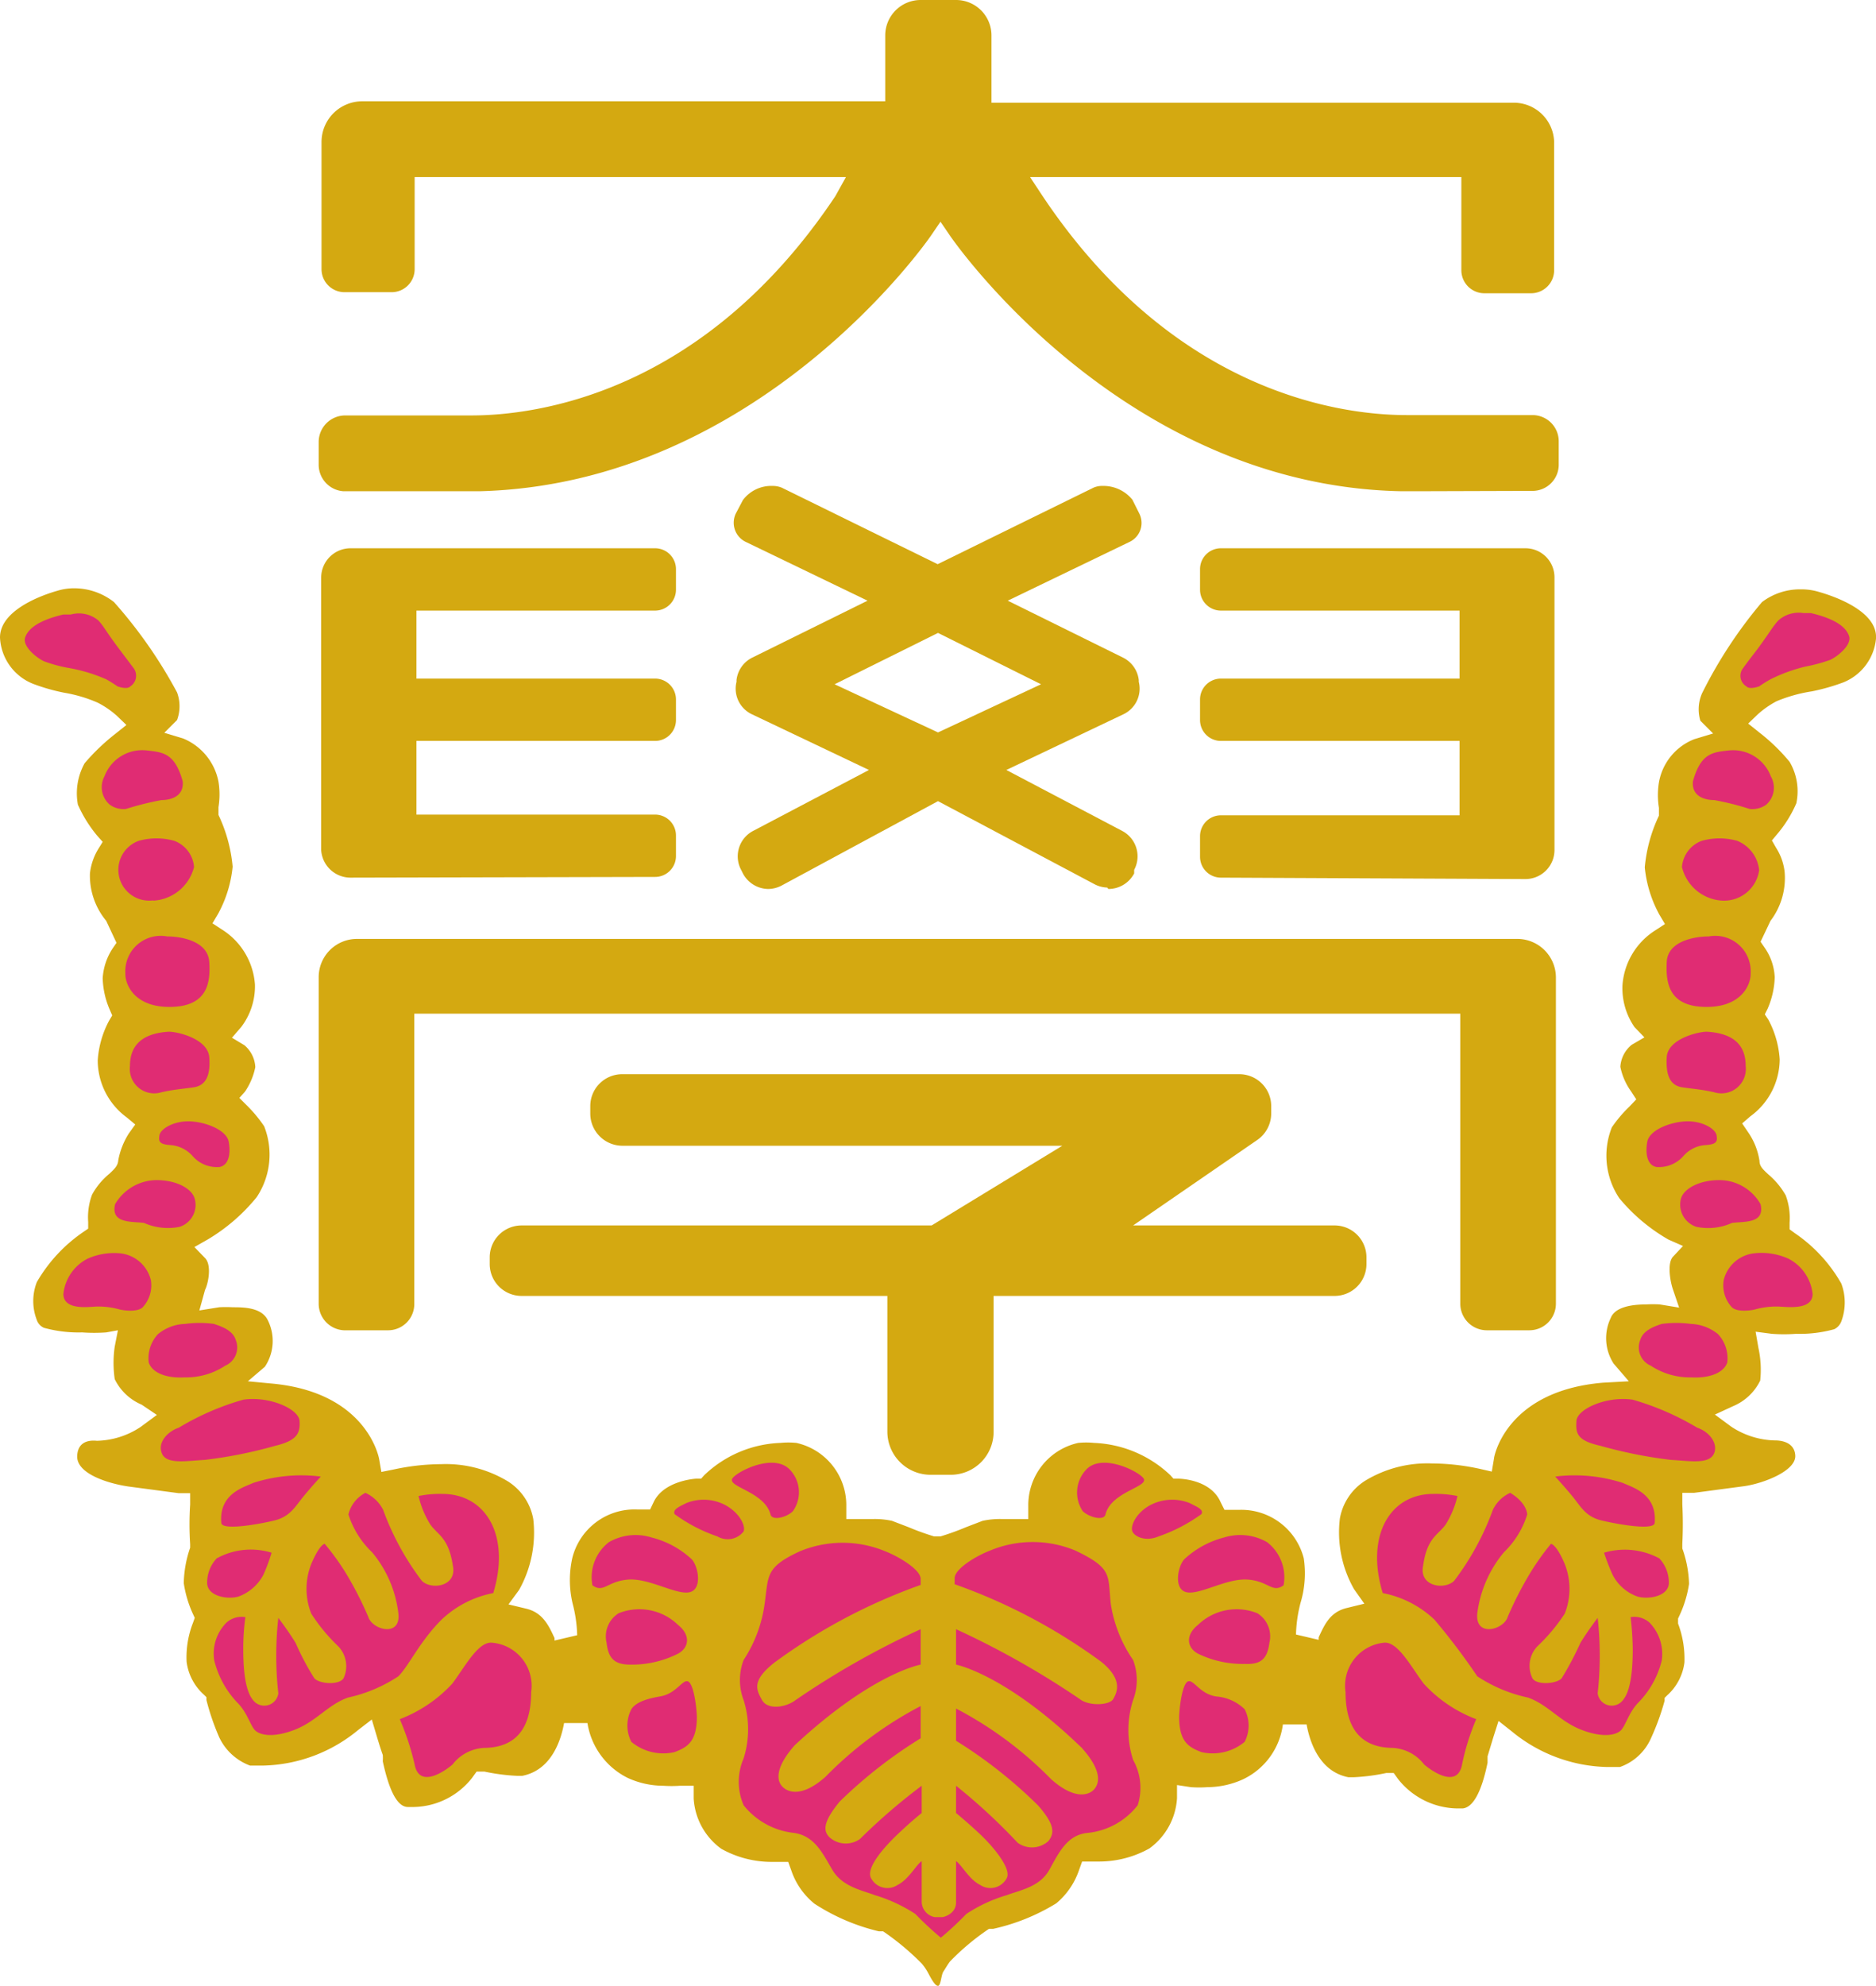
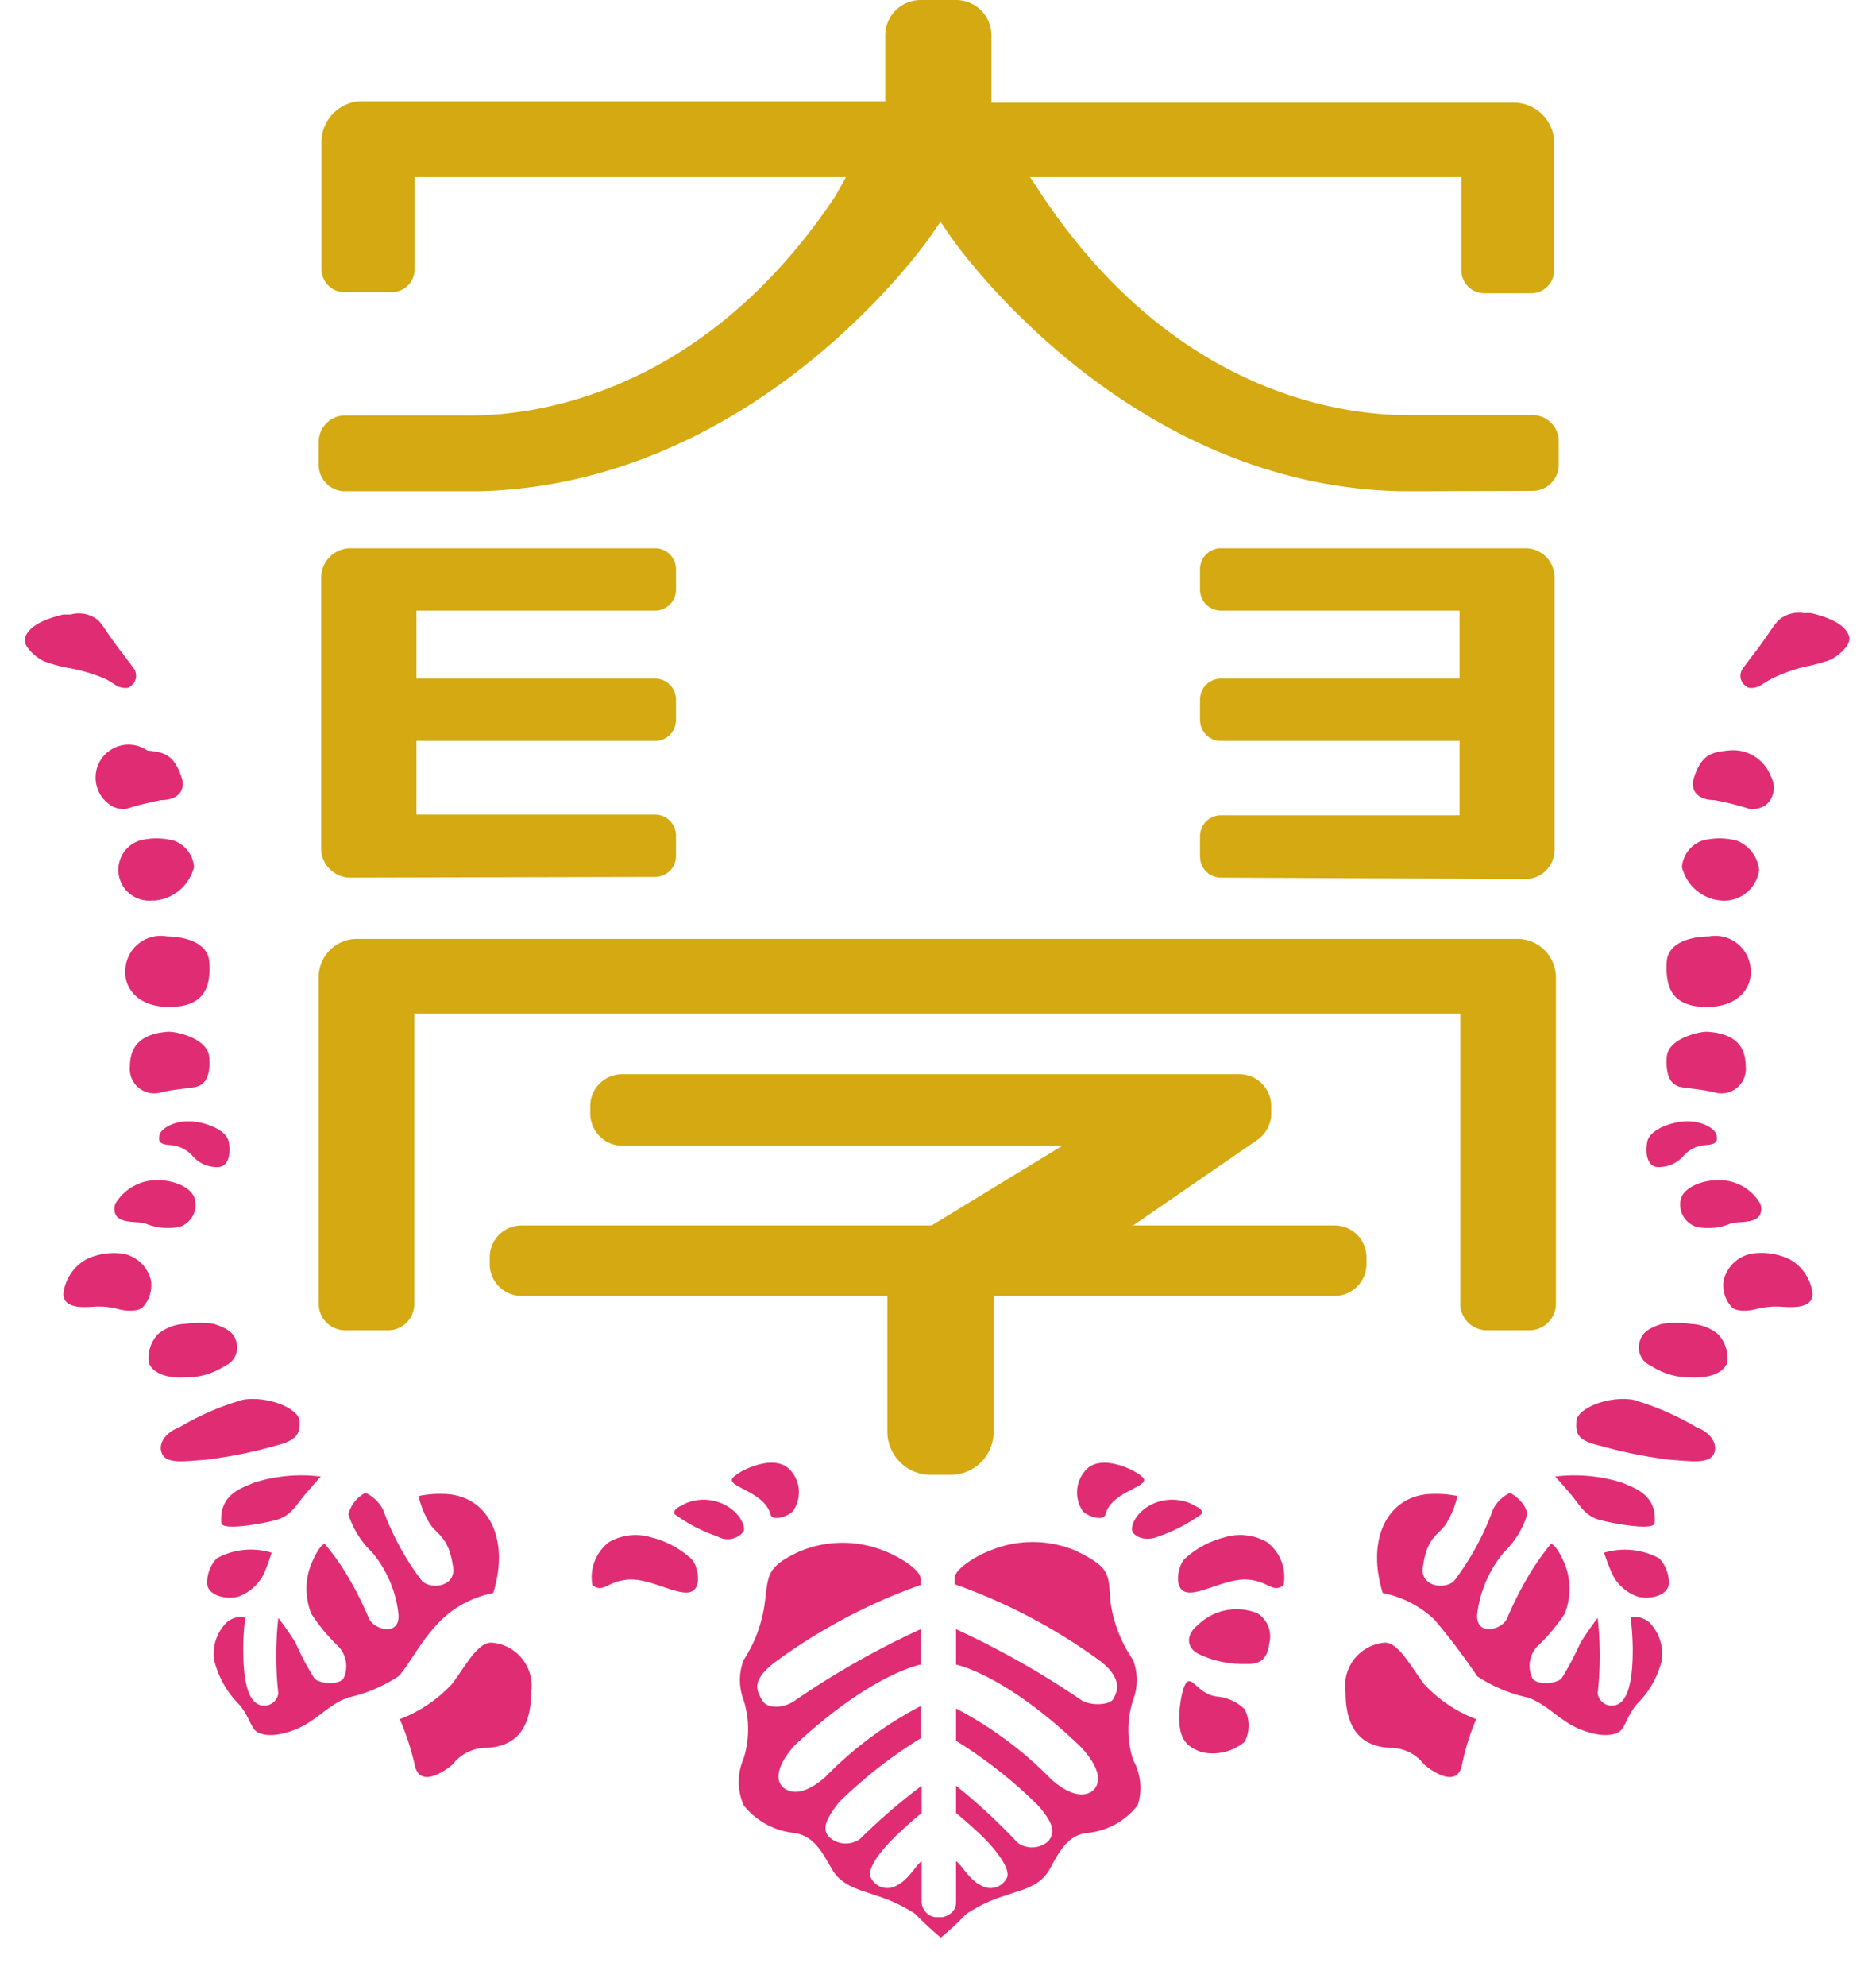
<svg xmlns="http://www.w3.org/2000/svg" viewBox="0 0 52.98 56.07">
  <defs>
    <style>.cls-1{fill:#d4a911;}.cls-2{fill:#e02c73;}</style>
  </defs>
  <title>アセット 1</title>
  <g id="レイヤー_2" data-name="レイヤー 2">
    <g id="内容">
-       <path class="cls-1" d="M26.49,56.07c-.08,0-.18-.18-.26-.33s-.12-.2-.19-.29a7.32,7.32,0,0,0-1.1-.92l-.06,0-.06,0A5.77,5.77,0,0,1,23,53.75a2.05,2.05,0,0,1-.65-.93l-.09-.25-.27,0h-.19a2.91,2.91,0,0,1-1.43-.37,1.89,1.89,0,0,1-.78-1.42l0-.36-.39,0a3.43,3.43,0,0,1-.47,0,2.41,2.41,0,0,1-1-.22,2.09,2.09,0,0,1-1.14-1.55l-.66,0c-.07.39-.31,1.32-1.18,1.49h-.15a5.61,5.61,0,0,1-.92-.12l-.22,0-.13.18a2.14,2.14,0,0,1-1.64.82h-.17c-.3,0-.53-.46-.71-1.29a1.27,1.27,0,0,0,0-.18c-.06-.16-.17-.53-.17-.53l-.14-.47-.39.3a4.35,4.35,0,0,1-2.66,1l-.39,0a1.56,1.56,0,0,1-.87-.8A6.8,6.8,0,0,1,5.83,48l0-.08-.07-.07a1.5,1.5,0,0,1-.49-.93,2.68,2.68,0,0,1,.18-1.1l.05-.14-.06-.13a3.22,3.22,0,0,1-.25-.85,3.23,3.23,0,0,1,.18-1l0-.06V43.6a8.59,8.59,0,0,1,0-1.12l0-.32-.32,0-1.43-.19c-.54-.08-1.46-.35-1.44-.86s.51-.43.56-.43h0a2.31,2.31,0,0,0,1.23-.39l.46-.34L4,39.66a1.49,1.49,0,0,1-.76-.72,3.19,3.19,0,0,1,0-.92l.09-.46L3,37.62a4.7,4.7,0,0,1-.68,0,3.67,3.67,0,0,1-1.08-.13.37.37,0,0,1-.2-.22,1.47,1.47,0,0,1,0-1.07A4.34,4.34,0,0,1,2.33,34.8l.16-.11V34.5a1.83,1.83,0,0,1,.11-.77,2,2,0,0,1,.49-.59c.15-.14.24-.23.25-.38A2.14,2.14,0,0,1,3.64,32l.18-.25-.24-.2a2,2,0,0,1-.82-1.61,2.74,2.74,0,0,1,.32-1.12l.09-.15-.07-.16a2.4,2.4,0,0,1-.2-.89,1.72,1.72,0,0,1,.28-.84l.11-.16-.08-.17L3,26l0,0a2,2,0,0,1-.46-1.34,1.68,1.68,0,0,1,.23-.68l.13-.21-.16-.18a3.75,3.75,0,0,1-.54-.87,1.75,1.75,0,0,1,.19-1.17,5.93,5.93,0,0,1,.88-.84l.3-.24-.27-.26a2.55,2.55,0,0,0-.54-.37,4,4,0,0,0-.94-.28,5.45,5.45,0,0,1-.88-.25A1.48,1.48,0,0,1,0,18c0-.79,1.23-1.21,1.62-1.32a1.61,1.61,0,0,1,.49-.07A1.82,1.82,0,0,1,3.22,17,13.24,13.24,0,0,1,5,19.55a1.12,1.12,0,0,1,0,.78l-.36.36.53.16a1.66,1.66,0,0,1,1,1.22,2.25,2.25,0,0,1,0,.72l0,.11,0,.11a4.29,4.29,0,0,1,.4,1.46,3.48,3.48,0,0,1-.41,1.33L6,26.07l.26.17a2,2,0,0,1,.94,1.56A1.9,1.9,0,0,1,6.81,29l-.26.3.35.21a.86.86,0,0,1,.31.62,1.89,1.89,0,0,1-.29.69L6.76,31l.2.2a3.88,3.88,0,0,1,.5.6,2.17,2.17,0,0,1-.21,2A5.21,5.21,0,0,1,5.86,35l-.37.21.3.31c.19.19.1.7,0,.9L5.63,37l.56-.09a3.39,3.39,0,0,1,.38,0c.3,0,.83,0,1,.38a1.31,1.31,0,0,1-.09,1.3L7,39l.63.06c2.72.23,3.07,2.08,3.08,2.15l.06.35.35-.07a6.47,6.47,0,0,1,1.34-.15,3.38,3.38,0,0,1,1.89.49,1.59,1.59,0,0,1,.71,1.06,3.31,3.31,0,0,1-.4,2l-.3.41.5.12c.46.11.63.46.8.83l0,.07.64-.15a3.89,3.89,0,0,0-.13-.9A2.88,2.88,0,0,1,16.16,44,1.81,1.81,0,0,1,18,42.62h.13l.23,0,.1-.21c.29-.61,1.19-.66,1.2-.66h.14l.09-.1a3.28,3.28,0,0,1,2.15-.91,2.28,2.28,0,0,1,.45,0,1.8,1.8,0,0,1,1.41,1.79v.36l.36,0h.38a2.3,2.3,0,0,1,.55.05l.47.18a7.3,7.3,0,0,0,.72.26l.09,0,.09,0a7.3,7.3,0,0,0,.72-.26l.47-.18a2.3,2.3,0,0,1,.55-.05h.38l.36,0v-.36a1.8,1.8,0,0,1,1.41-1.79,2.28,2.28,0,0,1,.45,0,3.32,3.32,0,0,1,2.15.91l.09.1h.14s.9,0,1.19.66l.11.22.23,0H35A1.82,1.82,0,0,1,36.82,44a2.88,2.88,0,0,1-.09,1.25,3.89,3.89,0,0,0-.13.9l.64.15,0-.07c.17-.37.33-.72.8-.83l.49-.12-.29-.41a3.24,3.24,0,0,1-.4-2,1.59,1.59,0,0,1,.71-1.06,3.38,3.38,0,0,1,1.89-.49,6.47,6.47,0,0,1,1.34.15l.35.08.06-.36c0-.07.35-1.92,3.08-2.15L46,39l-.43-.5a1.32,1.32,0,0,1-.08-1.29c.13-.33.66-.38,1-.38a3.39,3.39,0,0,1,.38,0l.55.09-.18-.53c-.07-.21-.16-.71,0-.9l.29-.31L47.12,35a5.07,5.07,0,0,1-1.39-1.17,2.16,2.16,0,0,1-.21-2,3.74,3.74,0,0,1,.5-.59l.19-.2-.15-.23a1.79,1.79,0,0,1-.3-.69.87.87,0,0,1,.32-.62l.36-.21L46.16,29a1.93,1.93,0,0,1-.34-1.18,2,2,0,0,1,.94-1.56l.26-.17-.16-.27a3.48,3.48,0,0,1-.41-1.33,4.29,4.29,0,0,1,.4-1.46l0-.11,0-.11a2.25,2.25,0,0,1,0-.72,1.61,1.61,0,0,1,1-1.22l.53-.16-.36-.36a1.12,1.12,0,0,1,.05-.78A12.81,12.81,0,0,1,49.76,17a1.77,1.77,0,0,1,1.1-.36,1.68,1.68,0,0,1,.5.07c.39.11,1.67.53,1.62,1.32a1.48,1.48,0,0,1-.93,1.24,5.77,5.77,0,0,1-.88.25,4.25,4.25,0,0,0-1,.28,2.64,2.64,0,0,0-.53.37l-.27.26.3.24a5.39,5.39,0,0,1,.87.84,1.64,1.64,0,0,1,.19,1.17,3.44,3.44,0,0,1-.54.87l-.15.18.12.21a1.59,1.59,0,0,1,.24.68A2,2,0,0,1,50,26l0,0-.28.59.11.16a1.59,1.59,0,0,1,.29.84,2.4,2.4,0,0,1-.2.89l-.08.16.1.15a2.74,2.74,0,0,1,.32,1.12,2,2,0,0,1-.83,1.61l-.23.2.17.25a1.92,1.92,0,0,1,.32.81c0,.15.1.24.25.38a2.17,2.17,0,0,1,.49.59,1.83,1.83,0,0,1,.11.77v.19l.15.11A4.26,4.26,0,0,1,52,36.24a1.52,1.52,0,0,1,0,1.07.4.4,0,0,1-.2.22,3.67,3.67,0,0,1-1.08.13,4.61,4.61,0,0,1-.68,0l-.46-.06.08.46a2.88,2.88,0,0,1,.05.92,1.49,1.49,0,0,1-.76.72l-.52.24.46.34a2.32,2.32,0,0,0,1.24.39h0c.07,0,.55,0,.57.43s-.89.78-1.43.86l-1.43.19-.33,0,0,.32a11,11,0,0,1,0,1.12v.06l0,.07a3.21,3.21,0,0,1,.19,1,3.22,3.22,0,0,1-.25.85l-.06.13,0,.14a2.83,2.83,0,0,1,.18,1.1,1.5,1.5,0,0,1-.49.93l-.07.07,0,.08a6.92,6.92,0,0,1-.39,1.07,1.5,1.5,0,0,1-.87.8l-.39,0a4.37,4.37,0,0,1-2.66-1l-.38-.3-.15.47-.16.53,0,.18c-.17.83-.41,1.26-.7,1.29h-.18a2.17,2.17,0,0,1-1.64-.82l-.13-.18-.21,0a5.66,5.66,0,0,1-.92.12h-.15c-.87-.17-1.11-1.1-1.18-1.49l-.67,0a2,2,0,0,1-1.13,1.55,2.45,2.45,0,0,1-1,.22,3.3,3.3,0,0,1-.47,0l-.39-.06,0,.37a1.89,1.89,0,0,1-.78,1.42,2.91,2.91,0,0,1-1.43.37h-.2l-.27,0-.09.25a2.1,2.1,0,0,1-.64.93,5.77,5.77,0,0,1-1.78.72l-.07,0-.05,0a6.85,6.85,0,0,0-1.1.92c-.07.09-.13.2-.19.29S26.57,56.07,26.49,56.07Z" />
      <path class="cls-1" d="M9.9,24.78A.83.83,0,0,1,9.07,24V16.3a.83.83,0,0,1,.83-.82h8.6a.59.59,0,0,1,.59.6v.57a.59.59,0,0,1-.59.59H11.76v1.92H18.5a.59.59,0,0,1,.59.6v.57a.59.59,0,0,1-.59.59H11.76V23H18.5a.59.59,0,0,1,.59.59v.57a.59.59,0,0,1-.59.6Z" />
      <path class="cls-1" d="M40,13.87h-.11l-.31,0,0,0c-7.9-.15-12.69-7.13-12.74-7.2l-.28-.41-.28.41c-.05.07-4.84,7-12.74,7.2v0l-.33,0H9.7A.75.75,0,0,1,9,13.12v-.65a.75.75,0,0,1,.75-.74h3.56c1.85,0,6.56-.62,10.28-6.19L23.89,5H11.71v2.6a.65.65,0,0,1-.65.65H9.73a.65.65,0,0,1-.65-.65V4a1.15,1.15,0,0,1,1.15-1.14H25V1a1,1,0,0,1,1-1h1a1,1,0,0,1,1,1v1.9H42.75A1.14,1.14,0,0,1,43.89,4V7.63a.65.65,0,0,1-.64.65H41.92a.65.65,0,0,1-.65-.65V5H29.09l.35.53c3.72,5.57,8.43,6.19,10.28,6.19h3.56a.74.74,0,0,1,.74.74v.65a.74.74,0,0,1-.74.75Z" />
      <path class="cls-1" d="M34.48,24.78a.59.59,0,0,1-.59-.6v-.57a.59.59,0,0,1,.59-.59h6.74v-2.1H34.48a.59.59,0,0,1-.59-.59v-.57a.59.59,0,0,1,.59-.6h6.74V17.24H34.48a.59.59,0,0,1-.59-.59v-.57a.59.59,0,0,1,.59-.6h8.6a.82.82,0,0,1,.82.82V24a.82.82,0,0,1-.82.82Z" />
-       <path class="cls-1" d="M31.27,25.06a.82.82,0,0,1-.37-.1l-4.41-2.34L22.08,25a.83.83,0,0,1-.38.1.82.82,0,0,1-.72-.44l-.05-.1a.81.81,0,0,1,.34-1.1l3.27-1.72-3.3-1.57a.8.8,0,0,1-.44-.92v-.05a.81.81,0,0,1,.44-.63l3.26-1.61-3.44-1.66a.6.6,0,0,1-.28-.8l.2-.38a1,1,0,0,1,.84-.4.67.67,0,0,1,.26.05l4.4,2.16,4.4-2.16a.6.6,0,0,1,.26-.05,1.05,1.05,0,0,1,.84.39l.2.4a.59.59,0,0,1-.28.79l-3.44,1.66,3.26,1.61a.81.81,0,0,1,.44.63v.05a.8.8,0,0,1-.44.92l-3.3,1.57,3.27,1.72a.81.81,0,0,1,.34,1.1l0,.1a.82.82,0,0,1-.73.44Zm-7.7-5.74,2.92,1.36,2.91-1.36-2.91-1.45Z" />
      <path class="cls-1" d="M26.28,41.64a1.22,1.22,0,0,1-1.22-1.21V36.59H14.74a.9.9,0,0,1-.91-.9V35.5a.9.9,0,0,1,.91-.9H26.31L30,32.35H17.58a.91.91,0,0,1-.91-.91v-.21a.9.9,0,0,1,.91-.9H35a.9.9,0,0,1,.9.9v.21a.91.91,0,0,1-.37.73l0,0L32,34.6h5.68a.9.9,0,0,1,.91.9v.19a.9.9,0,0,1-.91.9H28.06v3.84a1.21,1.21,0,0,1-1.21,1.21Z" />
      <path class="cls-1" d="M42,37.56a.75.75,0,0,1-.76-.75V28.62H11.7v8.19a.74.74,0,0,1-.75.75H9.79A.75.75,0,0,1,9,36.81V27.59a1.08,1.08,0,0,1,1.08-1.08H42.86a1.09,1.09,0,0,1,1.08,1.08v9.22a.75.75,0,0,1-.75.75Z" />
      <path class="cls-2" d="M3,19.18a3.71,3.71,0,0,1,.32.2s.27.1.36,0a.36.36,0,0,0,.09-.52l-.43-.57c-.38-.51-.39-.58-.56-.77A.86.86,0,0,0,2,17.35l-.21,0c-.72.17-1,.41-1.08.65s.3.56.53.67a4,4,0,0,0,.7.19A4.58,4.58,0,0,1,3,19.18Z" />
-       <path class="cls-2" d="M3.1,22.72a.66.66,0,0,0,.46.12,8.33,8.33,0,0,1,1-.25c.29,0,.64-.12.6-.53-.22-.79-.55-.82-1-.87a1.14,1.14,0,0,0-1.21.73A.65.65,0,0,0,3.1,22.72Z" />
+       <path class="cls-2" d="M3.1,22.72a.66.66,0,0,0,.46.12,8.33,8.33,0,0,1,1-.25c.29,0,.64-.12.6-.53-.22-.79-.55-.82-1-.87A.65.65,0,0,0,3.1,22.72Z" />
      <path class="cls-2" d="M4.32,25.43a1.26,1.26,0,0,0,1.16-.95.86.86,0,0,0-.56-.74,1.86,1.86,0,0,0-1,0,.87.87,0,0,0,.42,1.68Z" />
      <path class="cls-2" d="M4.72,26.44c.38,0,1.15.12,1.19.72s-.06,1.25-1.08,1.27-1.3-.62-1.29-.95A1,1,0,0,1,4.72,26.44Z" />
      <path class="cls-2" d="M4.77,29.13c.25,0,1.1.2,1.14.72s-.1.8-.44.85-.56.06-.91.14a.69.69,0,0,1-.89-.74C3.67,29.61,3.91,29.18,4.77,29.13Z" />
      <path class="cls-2" d="M4.5,32.08c0-.19.39-.43.84-.42s1.06.24,1.12.58,0,.66-.26.71a.91.91,0,0,1-.77-.32.92.92,0,0,0-.63-.3C4.54,32.31,4.47,32.25,4.5,32.08Z" />
      <path class="cls-2" d="M3.25,34a1.37,1.37,0,0,1,1.17-.68c.55,0,1,.23,1.08.53a.65.65,0,0,1-.43.79,1.66,1.66,0,0,1-1-.11C3.73,34.48,3.12,34.56,3.25,34Z" />
      <path class="cls-2" d="M1.79,36.54a1.27,1.27,0,0,1,.68-1,1.83,1.83,0,0,1,.95-.15,1,1,0,0,1,.84.75.91.91,0,0,1-.22.76c-.13.15-.52.11-.67.07a2.23,2.23,0,0,0-.65-.08C2.49,36.9,1.8,37,1.79,36.54Z" />
      <path class="cls-2" d="M4.2,38.47a1,1,0,0,1,.26-.8,1.26,1.26,0,0,1,.77-.29,3,3,0,0,1,.81,0c.21.07.54.18.62.46a.56.56,0,0,1-.3.72,2,2,0,0,1-1.14.33C4.69,38.92,4.3,38.76,4.2,38.47Z" />
      <path class="cls-2" d="M4.56,41c-.09-.26.14-.57.49-.69a7.46,7.46,0,0,1,1.82-.79c.73-.11,1.57.26,1.59.6s-.06.55-.68.7a12.87,12.87,0,0,1-2,.4C5.23,41.25,4.66,41.36,4.56,41Z" />
      <path class="cls-2" d="M6.25,43c-.07-.82.62-1,.9-1.13a4.42,4.42,0,0,1,1.91-.18s-.24.26-.48.55-.38.58-.83.69S6.27,43.22,6.25,43Z" />
      <path class="cls-2" d="M5.85,44.69A1,1,0,0,1,6.12,44a2,2,0,0,1,1.55-.16,5.06,5.06,0,0,1-.23.62,1.3,1.3,0,0,1-.71.62C6.4,45.17,5.85,45.06,5.85,44.69Z" />
      <path class="cls-2" d="M6.05,46.88a1.24,1.24,0,0,1,.35-1.07.64.64,0,0,1,.53-.15,6.29,6.29,0,0,0-.06.88c0,.27,0,1.11.26,1.44a.4.4,0,0,0,.73-.17,9.67,9.67,0,0,1,0-2.13s.27.35.49.71a7.26,7.26,0,0,0,.53,1c.16.16.69.19.82,0a.81.81,0,0,0-.15-.91,5,5,0,0,1-.76-.92,1.9,1.9,0,0,1,0-1.4c.24-.57.38-.57.38-.57a6.79,6.79,0,0,1,.63.88,10.05,10.05,0,0,1,.6,1.18c.11.37.93.59.85-.1a3.28,3.28,0,0,0-.74-1.72,2.55,2.55,0,0,1-.67-1.07.93.93,0,0,1,.48-.61,1.05,1.05,0,0,1,.5.48,7.62,7.62,0,0,0,1.09,2c.26.27,1,.17.88-.42-.12-.8-.42-.86-.64-1.17a2.65,2.65,0,0,1-.33-.8,3,3,0,0,1,.67-.06c1.25,0,1.93,1.2,1.44,2.8a2.93,2.93,0,0,0-1.46.75c-.62.62-.92,1.3-1.22,1.6a4.2,4.2,0,0,1-1.42.6c-.57.2-.89.67-1.51.91s-1,.15-1.13,0-.22-.51-.5-.78A2.66,2.66,0,0,1,6.05,46.88Z" />
      <path class="cls-2" d="M11.29,48.54a3.91,3.91,0,0,0,1.48-1c.35-.46.72-1.18,1.11-1.16A1.22,1.22,0,0,1,15,47.78c0,1.24-.64,1.55-1.28,1.57a1.2,1.2,0,0,0-.94.47c-.22.19-.94.69-1.07,0A7.39,7.39,0,0,0,11.29,48.54Z" />
      <path class="cls-2" d="M20.67,41.78c0-.16,1.16-.8,1.64-.28a.92.92,0,0,1,.08,1.17c-.17.17-.58.28-.63.09C21.6,42.15,20.64,42,20.67,41.78Z" />
      <path class="cls-2" d="M19.38,42.44a1.31,1.31,0,0,1,1.13.07c.4.23.55.59.49.73a.57.57,0,0,1-.74.14,4.48,4.48,0,0,1-1.21-.63C19,42.62,19.16,42.55,19.38,42.44Z" />
      <path class="cls-2" d="M17.2,43.54a1.51,1.51,0,0,1,1.2-.13,2.59,2.59,0,0,1,1.14.62c.19.22.3.87-.09.93s-1.13-.41-1.72-.36-.68.39-1,.16A1.25,1.25,0,0,1,17.2,43.54Z" />
-       <path class="cls-2" d="M17.13,46.38a.77.77,0,0,1,.34-.83,1.57,1.57,0,0,1,1.68.33c.36.29.31.64,0,.81A2.89,2.89,0,0,1,17.8,47C17.37,47,17.18,46.84,17.13,46.38Z" />
-       <path class="cls-2" d="M17.83,49.18a1,1,0,0,1,0-.92c.15-.24.58-.32.8-.36.46-.07.63-.47.79-.43s.25.68.26,1c0,.7-.26.86-.63,1A1.41,1.41,0,0,1,17.83,49.18Z" />
      <path class="cls-2" d="M50,19.18a3.71,3.71,0,0,0-.32.2s-.27.1-.36,0a.35.35,0,0,1-.09-.52c.15-.21.31-.41.43-.57.37-.51.39-.58.56-.77a.86.86,0,0,1,.71-.21l.21,0c.72.17,1,.41,1.08.65s-.3.56-.53.67a4.51,4.51,0,0,1-.7.19A4.58,4.58,0,0,0,50,19.18Z" />
      <path class="cls-2" d="M49.88,22.72a.67.67,0,0,1-.47.12,7.74,7.74,0,0,0-1-.25c-.29,0-.64-.12-.6-.53.22-.79.55-.82,1-.87a1.14,1.14,0,0,1,1.2.73A.64.64,0,0,1,49.88,22.72Z" />
      <path class="cls-2" d="M48.66,25.43a1.24,1.24,0,0,1-1.16-.95.86.86,0,0,1,.56-.74,1.86,1.86,0,0,1,1,0,1,1,0,0,1,.62.83A1,1,0,0,1,48.66,25.43Z" />
      <path class="cls-2" d="M48.26,26.44c-.38,0-1.16.12-1.19.72s.06,1.25,1.08,1.27,1.3-.62,1.29-.95A1,1,0,0,0,48.26,26.44Z" />
      <path class="cls-2" d="M48.2,29.13c-.24,0-1.1.2-1.13.72s.1.8.44.85.55.06.9.14a.69.69,0,0,0,.89-.74C49.3,29.61,49.07,29.18,48.2,29.13Z" />
      <path class="cls-2" d="M48.48,32.08c0-.19-.39-.43-.84-.42s-1.06.24-1.12.58,0,.66.26.71a.92.92,0,0,0,.77-.32.9.9,0,0,1,.63-.3C48.44,32.31,48.51,32.25,48.48,32.08Z" />
      <path class="cls-2" d="M49.72,34a1.34,1.34,0,0,0-1.17-.68c-.54,0-1,.23-1.08.53a.66.66,0,0,0,.44.79,1.63,1.63,0,0,0,1-.11C49.25,34.48,49.85,34.56,49.72,34Z" />
      <path class="cls-2" d="M51.19,36.54a1.27,1.27,0,0,0-.68-1,1.85,1.85,0,0,0-1-.15,1,1,0,0,0-.83.75.91.91,0,0,0,.22.76c.13.15.52.11.67.07a2.23,2.23,0,0,1,.65-.08C50.48,36.9,51.18,37,51.19,36.54Z" />
      <path class="cls-2" d="M48.78,38.47a1,1,0,0,0-.26-.8,1.29,1.29,0,0,0-.77-.29,3.1,3.1,0,0,0-.82,0c-.21.07-.53.18-.61.46a.56.56,0,0,0,.3.72,2,2,0,0,0,1.14.33C48.28,38.92,48.68,38.76,48.78,38.47Z" />
      <path class="cls-2" d="M48.42,41c.08-.26-.14-.57-.49-.69a7.64,7.64,0,0,0-1.82-.79c-.73-.11-1.57.26-1.59.6s0,.55.67.7a13,13,0,0,0,2,.4C47.75,41.25,48.31,41.36,48.42,41Z" />
      <path class="cls-2" d="M46.73,43c.07-.82-.62-1-.9-1.13a4.44,4.44,0,0,0-1.91-.18s.24.26.48.55.37.58.83.69S46.71,43.22,46.73,43Z" />
      <path class="cls-2" d="M47.13,44.69a1,1,0,0,0-.27-.69,2.06,2.06,0,0,0-1.56-.16,5.88,5.88,0,0,0,.24.62,1.26,1.26,0,0,0,.71.62C46.58,45.17,47.13,45.06,47.13,44.69Z" />
      <path class="cls-2" d="M46.93,46.88a1.27,1.27,0,0,0-.35-1.07.64.64,0,0,0-.53-.15,8.44,8.44,0,0,1,.06.88c0,.27,0,1.11-.26,1.44a.4.4,0,0,1-.73-.17,9.67,9.67,0,0,0,0-2.13s-.27.35-.49.71a8.61,8.61,0,0,1-.53,1c-.16.16-.7.19-.82,0a.8.8,0,0,1,.14-.91,5.08,5.08,0,0,0,.77-.92,1.9,1.9,0,0,0,0-1.4c-.24-.57-.39-.57-.39-.57a7.07,7.07,0,0,0-.62.88,10.05,10.05,0,0,0-.6,1.18c-.11.37-.93.59-.86-.1a3.36,3.36,0,0,1,.75-1.72,2.52,2.52,0,0,0,.66-1.07s0-.32-.48-.61a1,1,0,0,0-.49.48,7.62,7.62,0,0,1-1.09,2c-.26.27-1,.17-.88-.42.11-.8.42-.86.64-1.17a2.65,2.65,0,0,0,.33-.8,3.07,3.07,0,0,0-.68-.06c-1.24,0-1.92,1.2-1.43,2.8a2.93,2.93,0,0,1,1.46.75,18.57,18.57,0,0,1,1.21,1.6,4.18,4.18,0,0,0,1.43.6c.57.2.89.67,1.51.91s1,.15,1.13,0,.22-.51.49-.78A2.57,2.57,0,0,0,46.93,46.88Z" />
      <path class="cls-2" d="M41.69,48.54a3.84,3.84,0,0,1-1.48-1c-.35-.46-.72-1.18-1.11-1.16A1.22,1.22,0,0,0,38,47.78c0,1.24.64,1.55,1.28,1.57a1.2,1.2,0,0,1,.94.47c.22.19.94.69,1.07,0A6.61,6.61,0,0,1,41.69,48.54Z" />
      <path class="cls-2" d="M32.31,41.78c0-.16-1.17-.8-1.64-.28a.94.94,0,0,0-.09,1.17c.18.17.59.28.64.09C31.37,42.15,32.34,42,32.31,41.78Z" />
      <path class="cls-2" d="M33.6,42.44a1.33,1.33,0,0,0-1.14.07c-.4.23-.54.59-.48.73s.36.3.74.14a4.64,4.64,0,0,0,1.21-.63C34,42.62,33.81,42.55,33.6,42.44Z" />
      <path class="cls-2" d="M35.78,43.54a1.53,1.53,0,0,0-1.21-.13,2.6,2.6,0,0,0-1.13.62c-.19.22-.3.87.09.93s1.13-.41,1.72-.36.68.39,1,.16A1.25,1.25,0,0,0,35.78,43.54Z" />
      <path class="cls-2" d="M35.85,46.38a.77.77,0,0,0-.34-.83,1.57,1.57,0,0,0-1.68.33c-.36.29-.31.64,0,.81a2.89,2.89,0,0,0,1.33.29C35.61,47,35.79,46.84,35.85,46.38Z" />
      <path class="cls-2" d="M35.15,49.18a1,1,0,0,0,0-.92,1.28,1.28,0,0,0-.8-.36c-.46-.07-.63-.47-.79-.43s-.25.68-.26,1c0,.7.26.86.63,1A1.41,1.41,0,0,0,35.15,49.18Z" />
      <path class="cls-2" d="M32,49.69A2.74,2.74,0,0,1,32,48,1.59,1.59,0,0,0,32,46.87a3.82,3.82,0,0,1-.63-1.58c-.09-.81.07-1-1-1.51a3.13,3.13,0,0,0-2.41,0c-.37.14-1,.51-1,.78v.17a16,16,0,0,1,4.14,2.19c.63.51.44.87.34,1.05s-.69.21-.95,0A24.13,24.13,0,0,0,27,46v1s1.4.27,3.55,2.35c.59.66.49,1,.36,1.16s-.53.34-1.22-.27a10.67,10.67,0,0,0-2.69-2v.91h0a13.13,13.13,0,0,1,2.32,1.83c.49.56.45.79.29,1a.69.69,0,0,1-.87.05A16.61,16.61,0,0,0,27,50.42h0v.77s.33.27.68.6.87.94.76,1.22a.52.52,0,0,1-.76.21c-.32-.16-.53-.58-.68-.67v1.16c0,.35-.38.42-.38.42H26.4a.45.45,0,0,1-.37-.42V52.55c-.15.09-.36.51-.68.67a.52.52,0,0,1-.76-.21c-.12-.28.35-.83.76-1.22s.68-.6.68-.6v-.77h0a16.61,16.61,0,0,0-1.74,1.5.69.69,0,0,1-.87-.05c-.16-.17-.2-.4.29-1A13.13,13.13,0,0,1,26,49.08h0v-.91a10.67,10.67,0,0,0-2.69,2c-.69.61-1.08.42-1.22.27s-.23-.5.35-1.16C24.63,47.24,26,47,26,47V46a23.61,23.61,0,0,0-3.53,2c-.27.21-.79.29-.95,0s-.3-.54.34-1.05A16,16,0,0,1,26,44.75v-.17c0-.27-.64-.64-1-.78a3.14,3.14,0,0,0-2.41,0c-1,.46-.88.7-1,1.51A3.82,3.82,0,0,1,21,46.87,1.59,1.59,0,0,0,21,48a2.75,2.75,0,0,1,0,1.65,1.66,1.66,0,0,0,0,1.32,2.1,2.1,0,0,0,1.41.78c.6.08.82.58,1.1,1.05s.83.57,1.2.71a4.36,4.36,0,0,1,1.14.53,9.23,9.23,0,0,0,.72.67,9.23,9.23,0,0,0,.72-.67,4.21,4.21,0,0,1,1.14-.53c.37-.14.93-.23,1.2-.71s.5-1,1.1-1.05a2.05,2.05,0,0,0,1.4-.78A1.61,1.61,0,0,0,32,49.69Z" />
    </g>
  </g>
</svg>